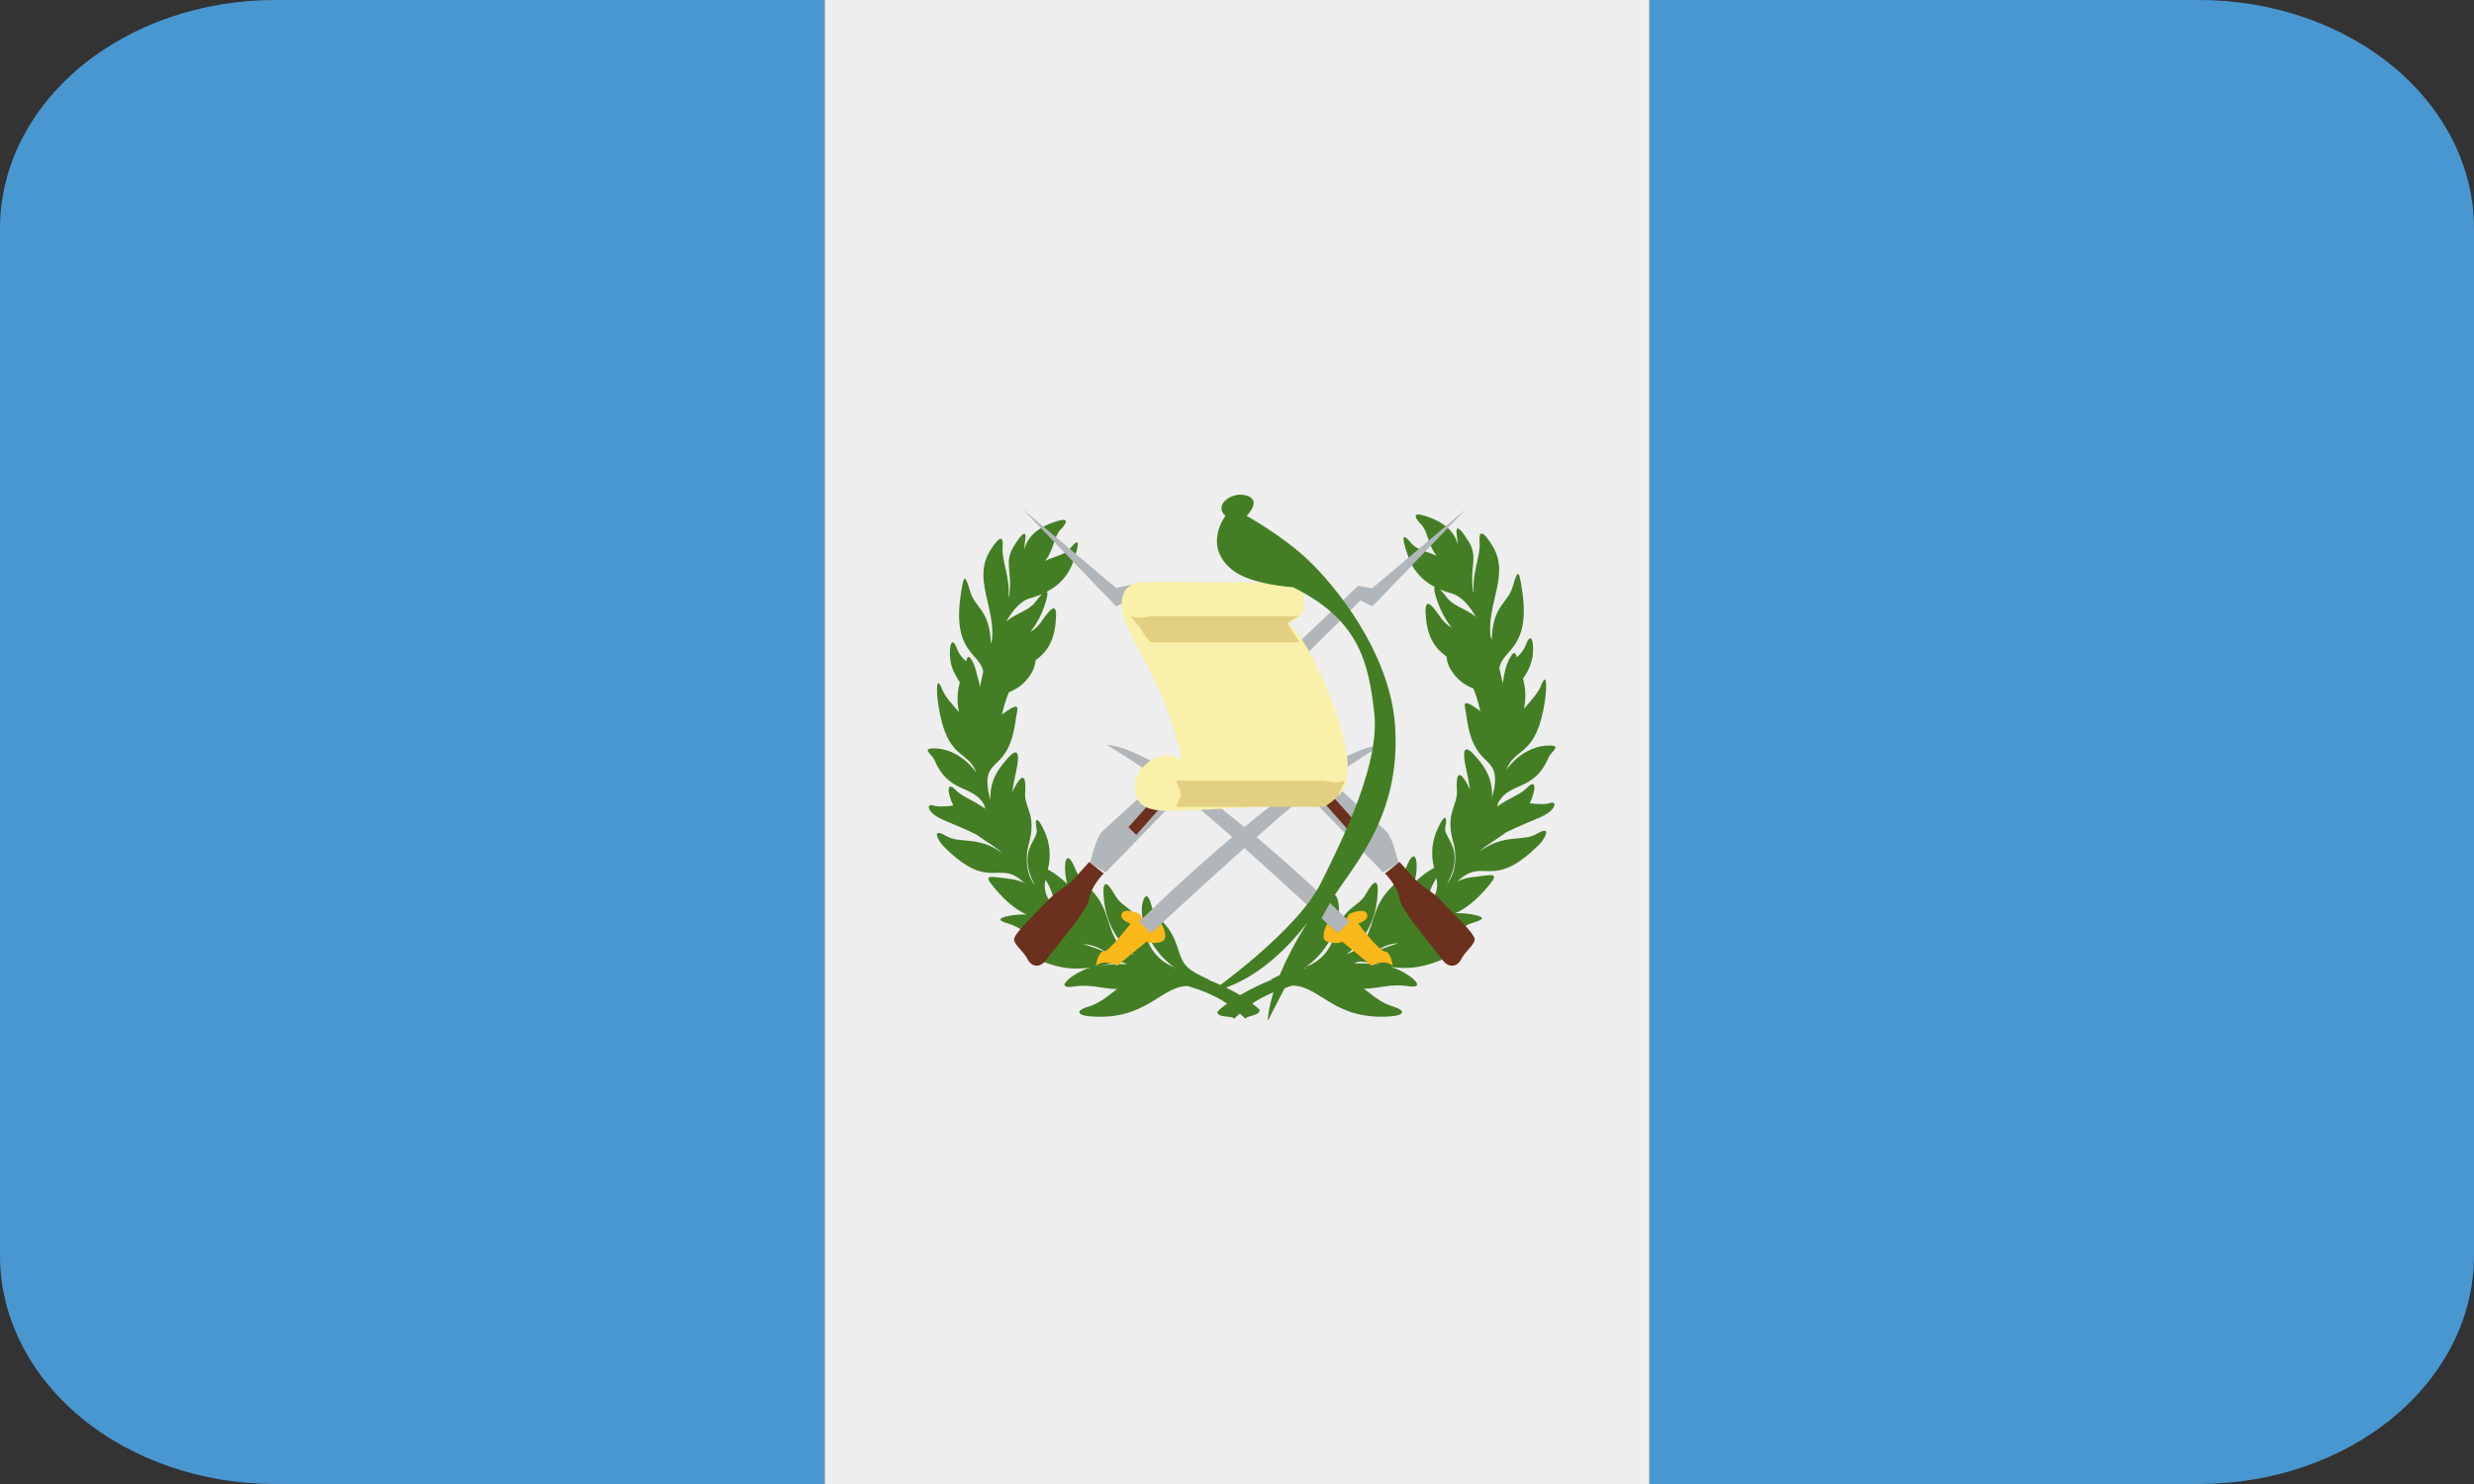
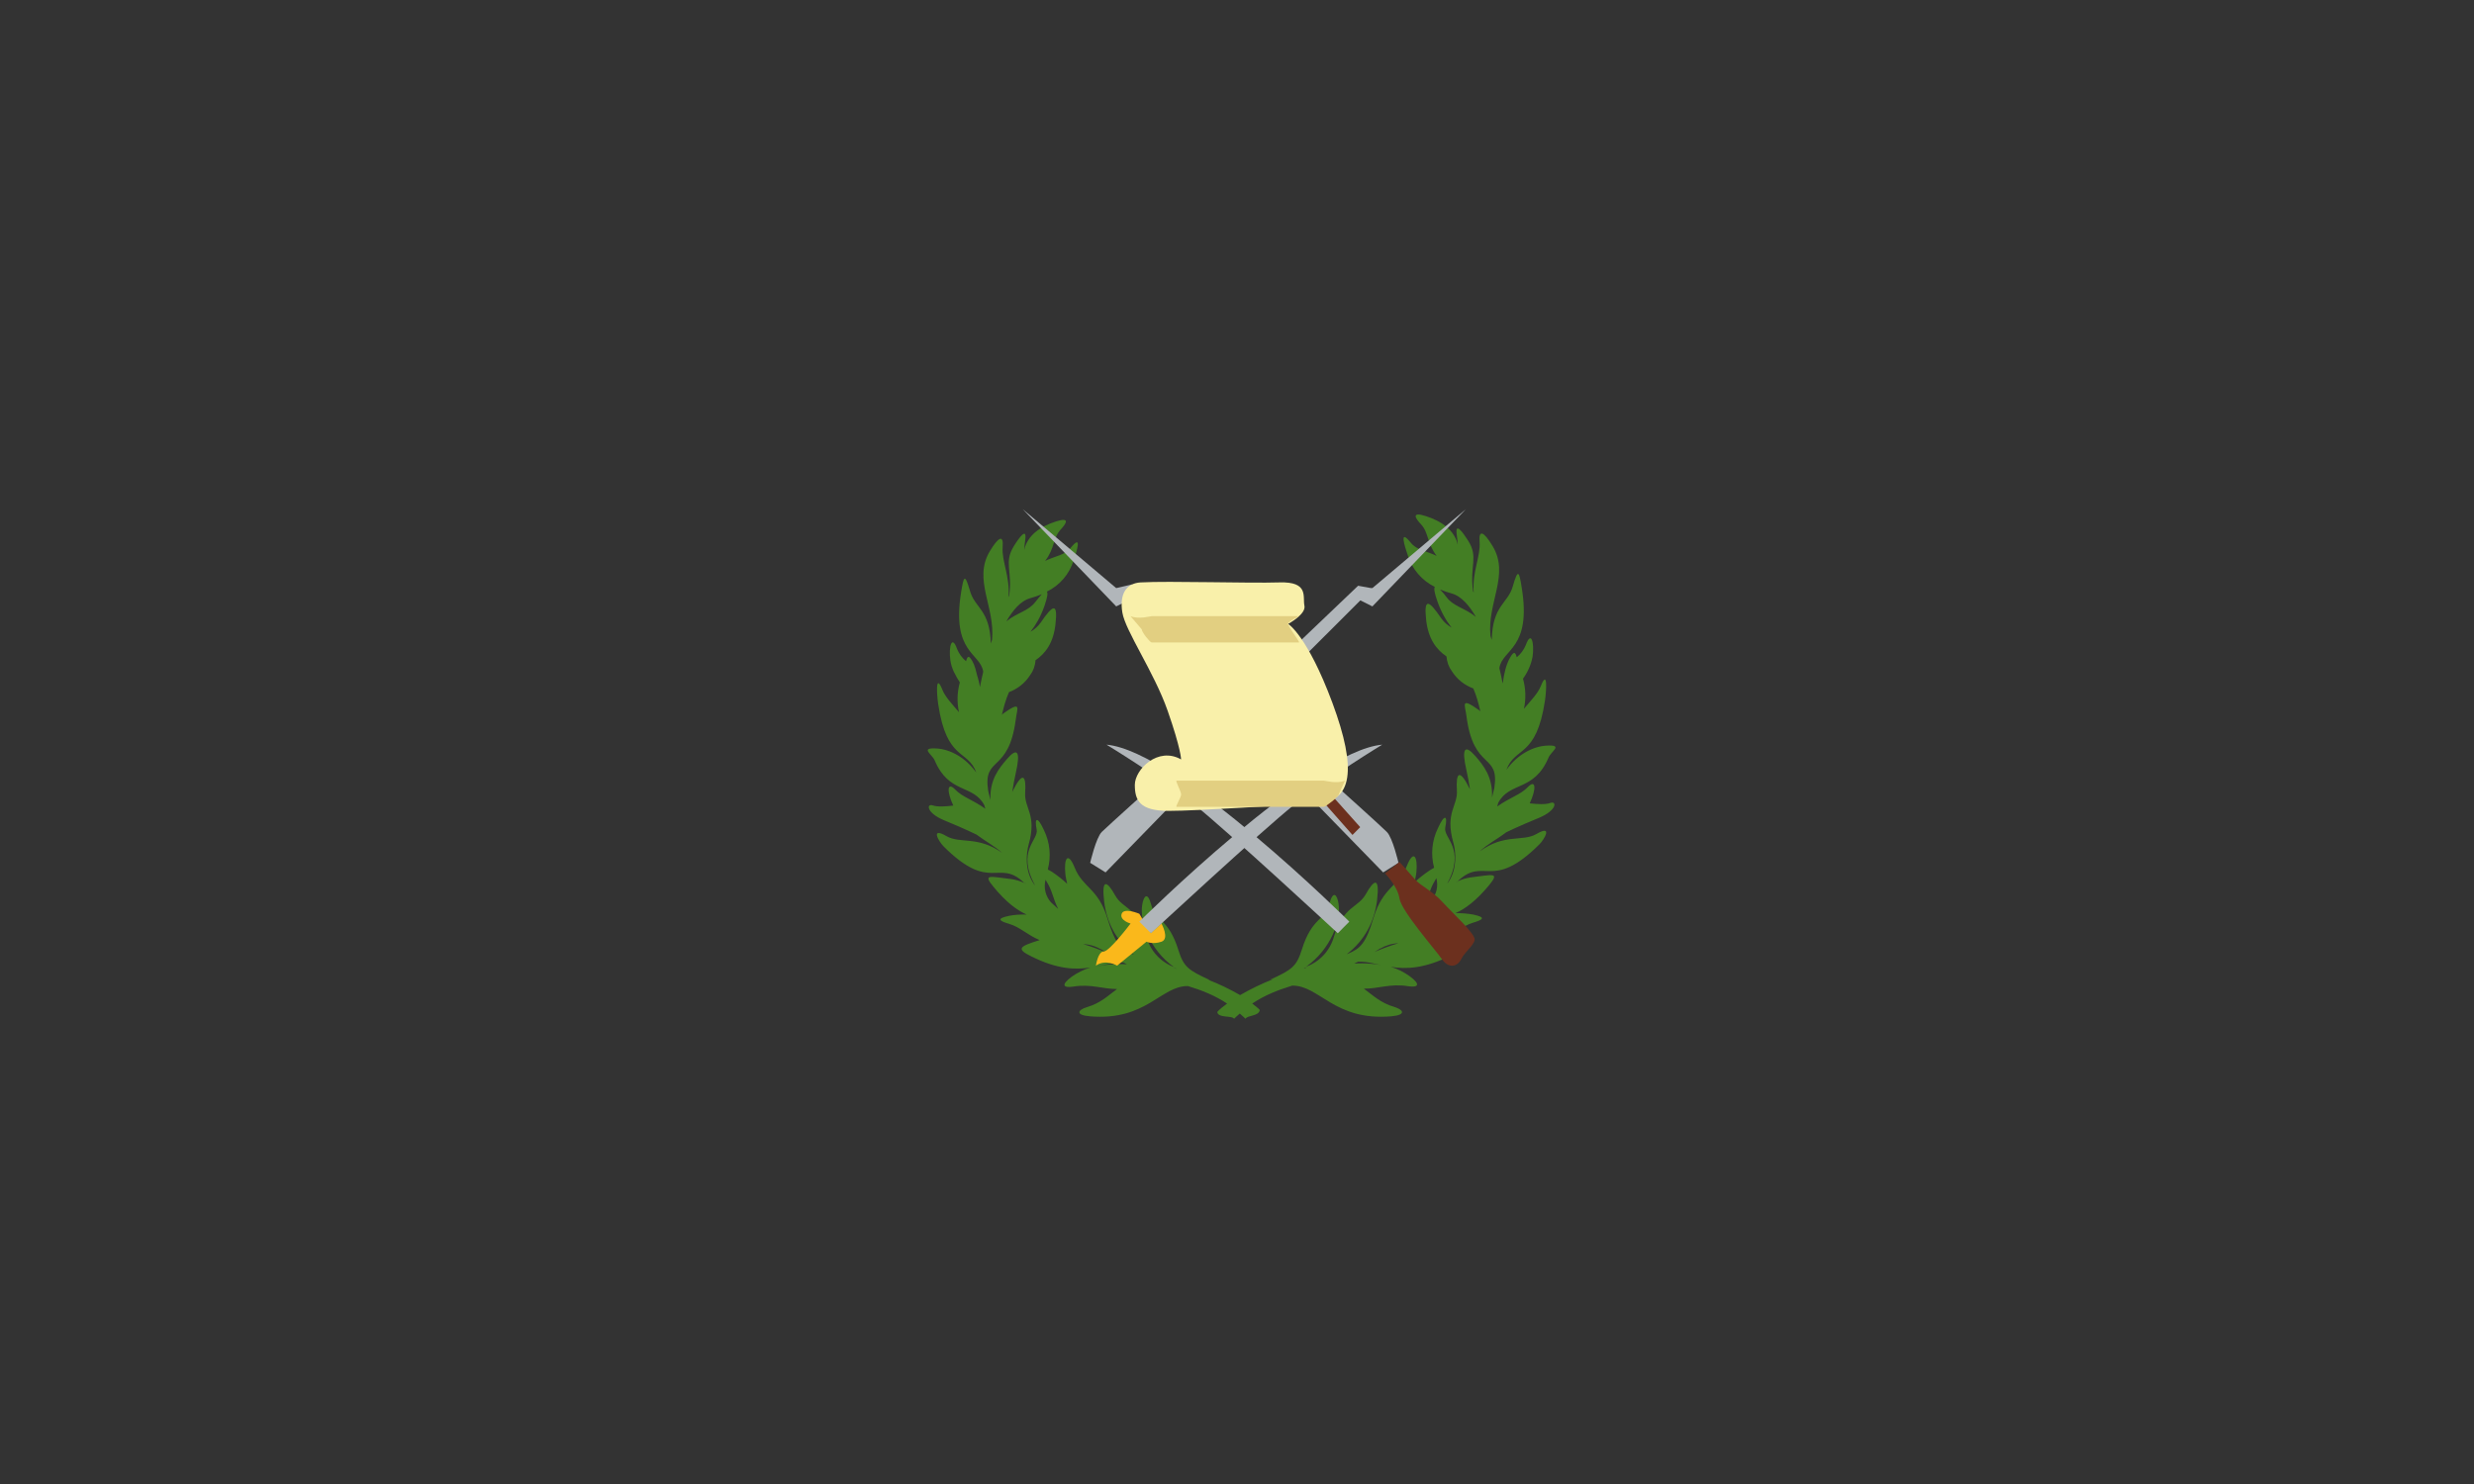
<svg xmlns="http://www.w3.org/2000/svg" width="40" height="24" viewBox="0 0 40 24" fill="none">
  <rect x="0" y="0" width="40" height="24" fill="#333333" stroke="none" />
  <g clip-path="url(#clip0_1054_4436)">
-     <path d="M35.556 0H26.667V24H35.556C36.734 24 37.865 23.611 38.698 22.919C39.532 22.226 40 21.287 40 20.308V3.692C40 2.713 39.532 1.774 38.698 1.081C37.865 0.389 36.734 0 35.556 0ZM4.444 0C3.266 0 2.135 0.389 1.302 1.081C0.468 1.774 0 2.713 0 3.692L0 20.308C0 21.287 0.468 22.226 1.302 22.919C2.135 23.611 3.266 24 4.444 24H13.333V0H4.444Z" fill="#4997D0" />
-     <path d="M13.334 0H26.667V24H13.334V0Z" fill="#EEEEEE" />
    <path d="M24.733 12.992C24.846 12.749 24.83 12.595 24.699 12.732C24.584 12.852 24.416 12.895 24.207 13.043L24.224 12.983C24.407 12.637 24.803 12.805 25.037 12.252C25.078 12.15 25.287 12.041 25.002 12.059C24.798 12.07 24.541 12.191 24.355 12.451C24.497 12.066 24.839 12.262 24.979 11.332C25.004 11.162 25.024 10.812 24.911 11.098C24.865 11.213 24.755 11.326 24.639 11.463C24.674 11.302 24.669 11.135 24.624 10.976C24.701 10.87 24.755 10.749 24.779 10.62C24.81 10.393 24.756 10.191 24.67 10.431C24.638 10.508 24.588 10.577 24.523 10.63C24.501 10.55 24.48 10.523 24.418 10.63C24.353 10.742 24.318 10.886 24.298 11.044L24.296 11.055C24.281 10.97 24.261 10.887 24.242 10.806C24.288 10.493 24.769 10.502 24.602 9.495C24.563 9.251 24.545 9.18 24.459 9.483C24.379 9.764 24.131 9.787 24.119 10.348L24.098 10.284C24.043 9.745 24.412 9.294 24.133 8.832C23.985 8.586 23.906 8.564 23.922 8.764C23.941 8.997 23.801 9.244 23.827 9.583L23.817 9.561C23.758 9.144 23.908 9.018 23.739 8.747C23.651 8.609 23.52 8.427 23.554 8.655C23.561 8.701 23.565 8.755 23.57 8.811C23.516 8.575 23.312 8.43 23.054 8.347C22.81 8.268 22.884 8.384 22.974 8.478C23.102 8.615 23.069 8.783 23.228 8.99C23.056 8.907 22.907 8.899 22.808 8.775C22.613 8.534 22.714 8.842 22.761 8.981C22.795 9.091 22.852 9.193 22.927 9.281C23.003 9.369 23.095 9.441 23.199 9.492C23.181 9.512 23.189 9.582 23.241 9.728C23.305 9.908 23.384 10.041 23.469 10.149C23.404 10.113 23.348 10.062 23.304 10.002C23.099 9.699 23.019 9.665 23.058 10.025C23.093 10.338 23.226 10.505 23.387 10.616C23.393 10.703 23.424 10.788 23.476 10.858C23.558 10.986 23.679 11.082 23.821 11.134C23.876 11.262 23.906 11.382 23.935 11.505C23.928 11.499 23.923 11.491 23.915 11.486C23.608 11.268 23.685 11.393 23.71 11.582C23.825 12.473 24.247 12.168 24.161 12.742C24.149 12.794 24.137 12.846 24.123 12.898C24.138 12.566 23.985 12.38 23.859 12.233C23.685 12.033 23.625 12.091 23.711 12.463C23.731 12.55 23.751 12.658 23.768 12.771L23.764 12.759C23.59 12.409 23.539 12.509 23.555 12.777C23.575 13.034 23.358 13.136 23.498 13.629C23.54 13.773 23.561 14.05 23.421 14.261L23.397 14.293C23.705 13.725 23.333 13.555 23.367 13.383C23.408 13.188 23.357 13.153 23.248 13.395C23.151 13.594 23.13 13.821 23.187 14.034C23.164 14.047 23.147 14.055 23.117 14.075C23.03 14.133 22.948 14.198 22.871 14.268C22.88 14.214 22.895 14.162 22.9 14.108C22.925 13.854 22.855 13.729 22.746 14.005C22.609 14.344 22.363 14.336 22.207 14.845C22.084 15.257 21.993 15.339 21.802 15.421L21.774 15.432C22.063 15.209 22.222 14.908 22.265 14.557C22.31 14.169 22.214 14.226 22.083 14.46C21.958 14.684 21.72 14.652 21.569 15.143C21.539 15.254 21.482 15.357 21.404 15.443C21.325 15.528 21.228 15.594 21.119 15.633C21.514 15.352 21.687 14.889 21.641 14.611C21.62 14.473 21.555 14.387 21.493 14.616C21.419 14.896 21.214 14.828 21.048 15.358C20.963 15.629 20.889 15.684 20.535 15.844L20.587 15.834C20.402 15.907 20.222 15.994 20.05 16.093C19.884 15.997 19.712 15.914 19.533 15.845L19.562 15.85C19.212 15.691 19.138 15.636 19.054 15.37C18.892 14.845 18.687 14.912 18.614 14.636C18.554 14.409 18.49 14.493 18.468 14.63C18.422 14.903 18.593 15.361 18.979 15.639C18.873 15.598 18.777 15.534 18.701 15.45C18.624 15.366 18.568 15.265 18.538 15.155C18.39 14.671 18.155 14.704 18.031 14.482C17.902 14.249 17.806 14.194 17.852 14.578C17.893 14.922 18.05 15.22 18.335 15.441L18.275 15.416C18.11 15.338 18.024 15.243 17.908 14.863C17.756 14.358 17.512 14.367 17.376 14.033C17.266 13.761 17.199 13.883 17.225 14.134C17.23 14.188 17.244 14.241 17.254 14.293C17.178 14.223 17.097 14.159 17.011 14.101C16.981 14.082 16.964 14.075 16.941 14.062C16.997 13.85 16.976 13.625 16.88 13.428C16.772 13.191 16.722 13.225 16.761 13.415C16.796 13.588 16.426 13.755 16.737 14.323L16.714 14.293C16.568 14.082 16.591 13.805 16.631 13.659C16.77 13.172 16.557 13.072 16.575 12.818C16.593 12.553 16.541 12.454 16.37 12.8L16.365 12.815C16.382 12.7 16.402 12.594 16.422 12.508C16.507 12.139 16.445 12.082 16.276 12.281C16.151 12.427 15.999 12.611 16.014 12.938C16 12.887 15.987 12.835 15.976 12.783C15.892 12.216 16.308 12.517 16.423 11.636C16.447 11.45 16.524 11.325 16.219 11.54C16.211 11.546 16.206 11.555 16.199 11.559C16.228 11.438 16.258 11.319 16.314 11.193C16.454 11.141 16.574 11.045 16.655 10.919C16.707 10.849 16.737 10.766 16.742 10.678C16.9 10.569 17.031 10.403 17.065 10.095C17.105 9.74 17.026 9.773 16.824 10.072C16.781 10.131 16.725 10.181 16.661 10.217C16.744 10.111 16.823 9.98 16.886 9.802C16.936 9.658 16.944 9.588 16.926 9.568C17.029 9.517 17.121 9.447 17.195 9.36C17.27 9.273 17.325 9.171 17.359 9.062C17.406 8.924 17.505 8.621 17.313 8.858C17.214 8.981 17.068 8.989 16.898 9.071C17.056 8.867 17.023 8.7 17.149 8.564C17.237 8.47 17.312 8.356 17.071 8.434C16.814 8.516 16.613 8.66 16.559 8.893C16.564 8.838 16.568 8.784 16.575 8.739C16.609 8.513 16.478 8.694 16.394 8.829C16.226 9.097 16.372 9.222 16.317 9.632L16.306 9.657C16.332 9.321 16.193 9.077 16.211 8.846C16.227 8.649 16.15 8.671 16.004 8.914C15.729 9.369 16.091 9.814 16.04 10.345L16.02 10.408C16.005 9.857 15.76 9.835 15.683 9.557C15.597 9.257 15.581 9.328 15.541 9.569C15.377 10.565 15.853 10.556 15.897 10.864C15.877 10.946 15.86 11.029 15.844 11.111L15.841 11.098C15.834 11.043 15.819 10.998 15.807 10.95L15.803 10.94C15.781 10.852 15.761 10.762 15.722 10.694C15.661 10.586 15.641 10.614 15.619 10.694C15.555 10.64 15.505 10.572 15.474 10.495C15.39 10.258 15.335 10.457 15.366 10.682C15.384 10.812 15.448 10.925 15.519 11.036C15.475 11.193 15.47 11.358 15.505 11.518C15.39 11.383 15.282 11.27 15.237 11.156C15.124 10.874 15.144 11.219 15.169 11.389C15.307 12.31 15.646 12.113 15.786 12.496C15.602 12.238 15.349 12.117 15.146 12.105C14.864 12.088 15.07 12.197 15.112 12.297C15.343 12.845 15.733 12.68 15.914 13.021L15.931 13.079C15.724 12.932 15.56 12.89 15.446 12.771C15.316 12.636 15.301 12.79 15.413 13.028C15.291 13.043 15.161 13.053 15.079 13.025C14.977 12.992 14.977 13.145 15.26 13.264C15.389 13.318 15.593 13.402 15.789 13.498C15.934 13.607 16.079 13.681 16.204 13.794C15.815 13.514 15.522 13.649 15.304 13.523C15.033 13.366 15.18 13.611 15.255 13.687C16.019 14.451 16.139 13.873 16.562 14.28C16.493 14.248 16.42 14.226 16.345 14.216C16.006 14.178 15.885 14.127 16.062 14.341C16.273 14.598 16.446 14.722 16.598 14.79C16.498 14.789 16.401 14.793 16.312 14.812C16.094 14.857 16.169 14.898 16.316 14.941C16.496 14.995 16.61 15.121 16.81 15.204H16.808C16.48 15.306 16.424 15.344 16.673 15.466C17.098 15.68 17.395 15.685 17.631 15.646C17.522 15.68 17.419 15.731 17.326 15.797C17.146 15.931 17.195 15.98 17.349 15.956C17.64 15.909 17.821 15.995 18.061 15.995C17.915 16.102 17.793 16.224 17.574 16.288C17.427 16.332 17.379 16.415 17.619 16.436C18.536 16.515 18.769 15.941 19.207 15.947C19.431 16.015 19.641 16.098 19.84 16.23C19.78 16.276 19.716 16.323 19.681 16.366C19.692 16.47 19.928 16.419 19.952 16.476C19.982 16.444 20.014 16.421 20.045 16.392C20.076 16.421 20.107 16.444 20.138 16.476C20.161 16.419 20.357 16.436 20.368 16.334C20.341 16.3 20.288 16.265 20.246 16.23C20.45 16.093 20.663 16.011 20.892 15.94C21.335 15.934 21.571 16.515 22.498 16.436C22.74 16.413 22.693 16.331 22.545 16.285C22.323 16.221 22.199 16.098 22.051 15.989C22.294 15.991 22.478 15.902 22.772 15.95C22.928 15.973 22.977 15.924 22.794 15.789C22.7 15.721 22.596 15.669 22.486 15.636C22.725 15.675 23.026 15.669 23.456 15.454C23.708 15.329 23.651 15.29 23.321 15.188H23.319C23.521 15.104 23.636 14.977 23.817 14.922C23.967 14.877 24.042 14.838 23.821 14.791C23.726 14.774 23.629 14.766 23.532 14.768C23.686 14.7 23.862 14.573 24.077 14.315C24.253 14.098 24.132 14.149 23.79 14.188C23.712 14.198 23.637 14.22 23.566 14.254C23.997 13.838 24.116 14.428 24.892 13.652C24.966 13.579 25.115 13.328 24.841 13.488C24.62 13.617 24.321 13.476 23.922 13.771C24.051 13.649 24.203 13.575 24.353 13.46C24.55 13.364 24.755 13.28 24.886 13.225C25.173 13.104 25.173 12.95 25.068 12.985C24.987 13.015 24.857 13.005 24.733 12.992ZM17.793 15.345L17.898 15.411C17.773 15.355 17.644 15.307 17.513 15.268C17.615 15.272 17.715 15.302 17.803 15.355L17.793 15.345ZM19.023 15.668L18.97 15.652L19.007 15.659L19.023 15.668ZM16.905 14.227C16.914 14.242 16.916 14.249 16.926 14.265C17.012 14.399 17.026 14.537 17.109 14.7C17.07 14.666 17.031 14.63 16.993 14.594C16.949 14.545 16.918 14.486 16.903 14.422C16.887 14.358 16.888 14.291 16.905 14.227ZM16.74 9.735C16.628 9.884 16.443 9.907 16.271 10.049C16.37 9.877 16.499 9.716 16.661 9.673C16.724 9.656 16.785 9.634 16.845 9.61C16.816 9.641 16.782 9.68 16.74 9.735ZM16.57 14.274L16.586 14.293L16.574 14.286L16.57 14.274ZM17.706 15.636C17.878 15.601 18.021 15.556 18.161 15.565L18.22 15.595C18.047 15.583 17.874 15.597 17.706 15.636ZM23.39 9.66C23.357 9.615 23.321 9.572 23.282 9.533C23.342 9.558 23.404 9.579 23.468 9.597C23.632 9.641 23.763 9.804 23.862 9.977C23.689 9.834 23.503 9.81 23.39 9.66ZM22.611 15.254C22.479 15.293 22.349 15.341 22.223 15.396L22.321 15.335L22.316 15.341C22.406 15.288 22.507 15.258 22.611 15.254ZM23.201 14.241L23.223 14.201C23.24 14.265 23.241 14.333 23.226 14.397C23.21 14.462 23.179 14.521 23.135 14.57C23.096 14.608 23.056 14.645 23.015 14.681C23.1 14.515 23.114 14.377 23.201 14.241ZM21.097 15.649L21.139 15.643L21.078 15.662C21.085 15.658 21.091 15.654 21.097 15.649ZM21.895 15.584L21.957 15.553C22.103 15.546 22.251 15.595 22.433 15.63C22.257 15.587 22.076 15.572 21.895 15.584ZM23.545 14.27L23.56 14.252L23.557 14.261C23.552 14.264 23.549 14.268 23.545 14.27Z" fill="#437E24" />
    <path d="M18.67 12.676C18.67 12.676 17.907 13.362 17.813 13.455C17.72 13.548 17.626 13.954 17.626 13.954L17.875 14.109L18.982 12.972L18.67 12.676Z" fill="#B1B6BA" />
-     <path d="M17.611 13.94L17.845 14.126C17.845 14.126 17.642 14.328 17.611 14.531C17.58 14.734 17.034 15.356 16.925 15.512C16.816 15.669 16.675 15.636 16.613 15.512C16.552 15.388 16.412 15.294 16.396 15.201C16.379 15.108 16.739 14.78 16.91 14.594C17.08 14.406 17.267 14.329 17.361 14.221C17.455 14.11 17.611 13.94 17.611 13.94ZM18.718 12.848L18.245 13.377L18.371 13.503L18.826 12.988L18.718 12.848Z" fill="#6C301E" />
    <path d="M16.535 8.234L18.047 9.807L18.421 9.62L18.304 9.451L18.047 9.511L16.535 8.234Z" fill="#B1B6BA" />
    <path d="M18.421 14.778L18.608 15.091L18.778 14.934C18.778 14.934 18.916 15.184 18.778 15.23C18.639 15.278 18.536 15.23 18.536 15.23L18.062 15.617C18.062 15.617 17.875 15.504 17.719 15.617C17.719 15.617 17.751 15.388 17.845 15.388C17.938 15.388 18.279 14.936 18.279 14.936C18.279 14.936 18.098 14.885 18.135 14.779C18.172 14.671 18.421 14.778 18.421 14.778Z" fill="#FAB81B" />
    <path d="M18.421 14.905C18.421 14.905 21.194 12.147 22.348 12.043C22.348 12.043 21.475 12.574 20.93 13.01C20.384 13.447 18.609 15.093 18.609 15.093L18.421 14.905Z" fill="#B1B6BA" />
    <path d="M21.568 12.676C21.568 12.676 22.332 13.362 22.423 13.455C22.517 13.548 22.611 13.954 22.611 13.954L22.363 14.109L21.256 12.972L21.568 12.676Z" fill="#B1B6BA" />
    <path d="M22.627 13.94L22.393 14.126C22.393 14.126 22.596 14.328 22.627 14.531C22.658 14.734 23.205 15.356 23.313 15.512C23.422 15.669 23.563 15.636 23.625 15.512C23.687 15.388 23.826 15.294 23.842 15.201C23.86 15.108 23.498 14.78 23.328 14.594C23.158 14.406 22.971 14.329 22.877 14.221C22.783 14.11 22.627 13.94 22.627 13.94ZM21.519 12.848L21.992 13.377L21.867 13.503L21.412 12.988L21.519 12.848Z" fill="#6C301E" />
    <path d="M20.86 10.521L20.684 11.019L22.189 9.515L21.958 9.473L20.86 10.521Z" fill="#B1B6BA" />
    <path d="M23.701 8.234L22.189 9.807L21.816 9.62L22.189 9.511L23.701 8.234Z" fill="#B1B6BA" />
-     <path d="M21.816 14.778L21.631 15.091L21.461 14.934C21.461 14.934 21.322 15.184 21.461 15.23C21.598 15.278 21.703 15.23 21.703 15.23L22.176 15.617C22.176 15.617 22.364 15.504 22.518 15.617C22.518 15.617 22.487 15.388 22.393 15.388C22.299 15.388 21.959 14.936 21.959 14.936C21.959 14.936 22.139 14.885 22.102 14.779C22.066 14.671 21.816 14.778 21.816 14.778Z" fill="#FAB81B" />
    <path d="M21.816 14.905C21.816 14.905 19.043 12.147 17.89 12.043C17.89 12.043 18.764 12.574 19.308 13.01C19.854 13.447 21.63 15.093 21.63 15.093L21.816 14.905Z" fill="#B1B6BA" />
    <path d="M18.442 9.419C18.895 9.393 20.202 9.435 20.686 9.419C21.168 9.404 21.059 9.653 21.09 9.794C21.121 9.934 20.827 10.09 20.827 10.09C20.827 10.09 21.137 10.277 21.543 11.368C21.947 12.459 21.853 12.956 21.309 12.989C20.765 13.02 19.362 13.114 18.893 13.114C18.426 13.114 18.348 12.943 18.348 12.693C18.348 12.444 18.722 12.069 19.096 12.282C19.096 12.282 19.096 12.116 18.878 11.493C18.66 10.87 18.192 10.2 18.146 9.904C18.098 9.606 18.208 9.433 18.442 9.419Z" fill="#F9F0AA" />
-     <path d="M19.813 8.344C19.626 8.172 19.886 7.985 20.076 8.001C20.264 8.017 20.358 8.125 20.156 8.344C20.156 8.344 20.702 8.64 21.137 9.045C21.573 9.45 22.469 10.543 22.555 11.725C22.664 13.252 21.823 14.046 21.51 14.591C21.199 15.137 20.499 16.508 20.499 16.508C20.499 16.508 20.483 15.807 21.403 14.529C21.403 14.529 20.687 15.807 19.58 16.041C19.58 16.041 20.965 15.065 21.354 14.285C21.743 13.507 22.311 12.336 22.219 11.526C22.125 10.715 21.979 10.027 20.904 9.496C20.904 9.496 20.223 9.458 19.923 9.216C19.439 8.827 19.813 8.344 19.813 8.344Z" fill="#437E24" />
    <path d="M20.826 10.09C20.826 10.137 21.028 10.39 21.001 10.39H18.62C18.594 10.39 18.46 10.225 18.46 10.178L18.278 9.965C18.42 10.02 18.593 9.965 18.619 9.965H20.999C21.027 9.965 20.826 10.042 20.826 10.09ZM19.097 12.848C19.097 12.895 18.997 13.049 19.024 13.049H21.405C21.43 13.049 21.65 12.884 21.65 12.837L21.746 12.625C21.604 12.68 21.431 12.625 21.405 12.625H19.024C18.998 12.625 19.097 12.8 19.097 12.848Z" fill="#E2CF81" />
  </g>
  <defs>
    <clipPath id="clip0_1054_4436">
      <rect width="40" height="24" fill="white" />
    </clipPath>
  </defs>
</svg>